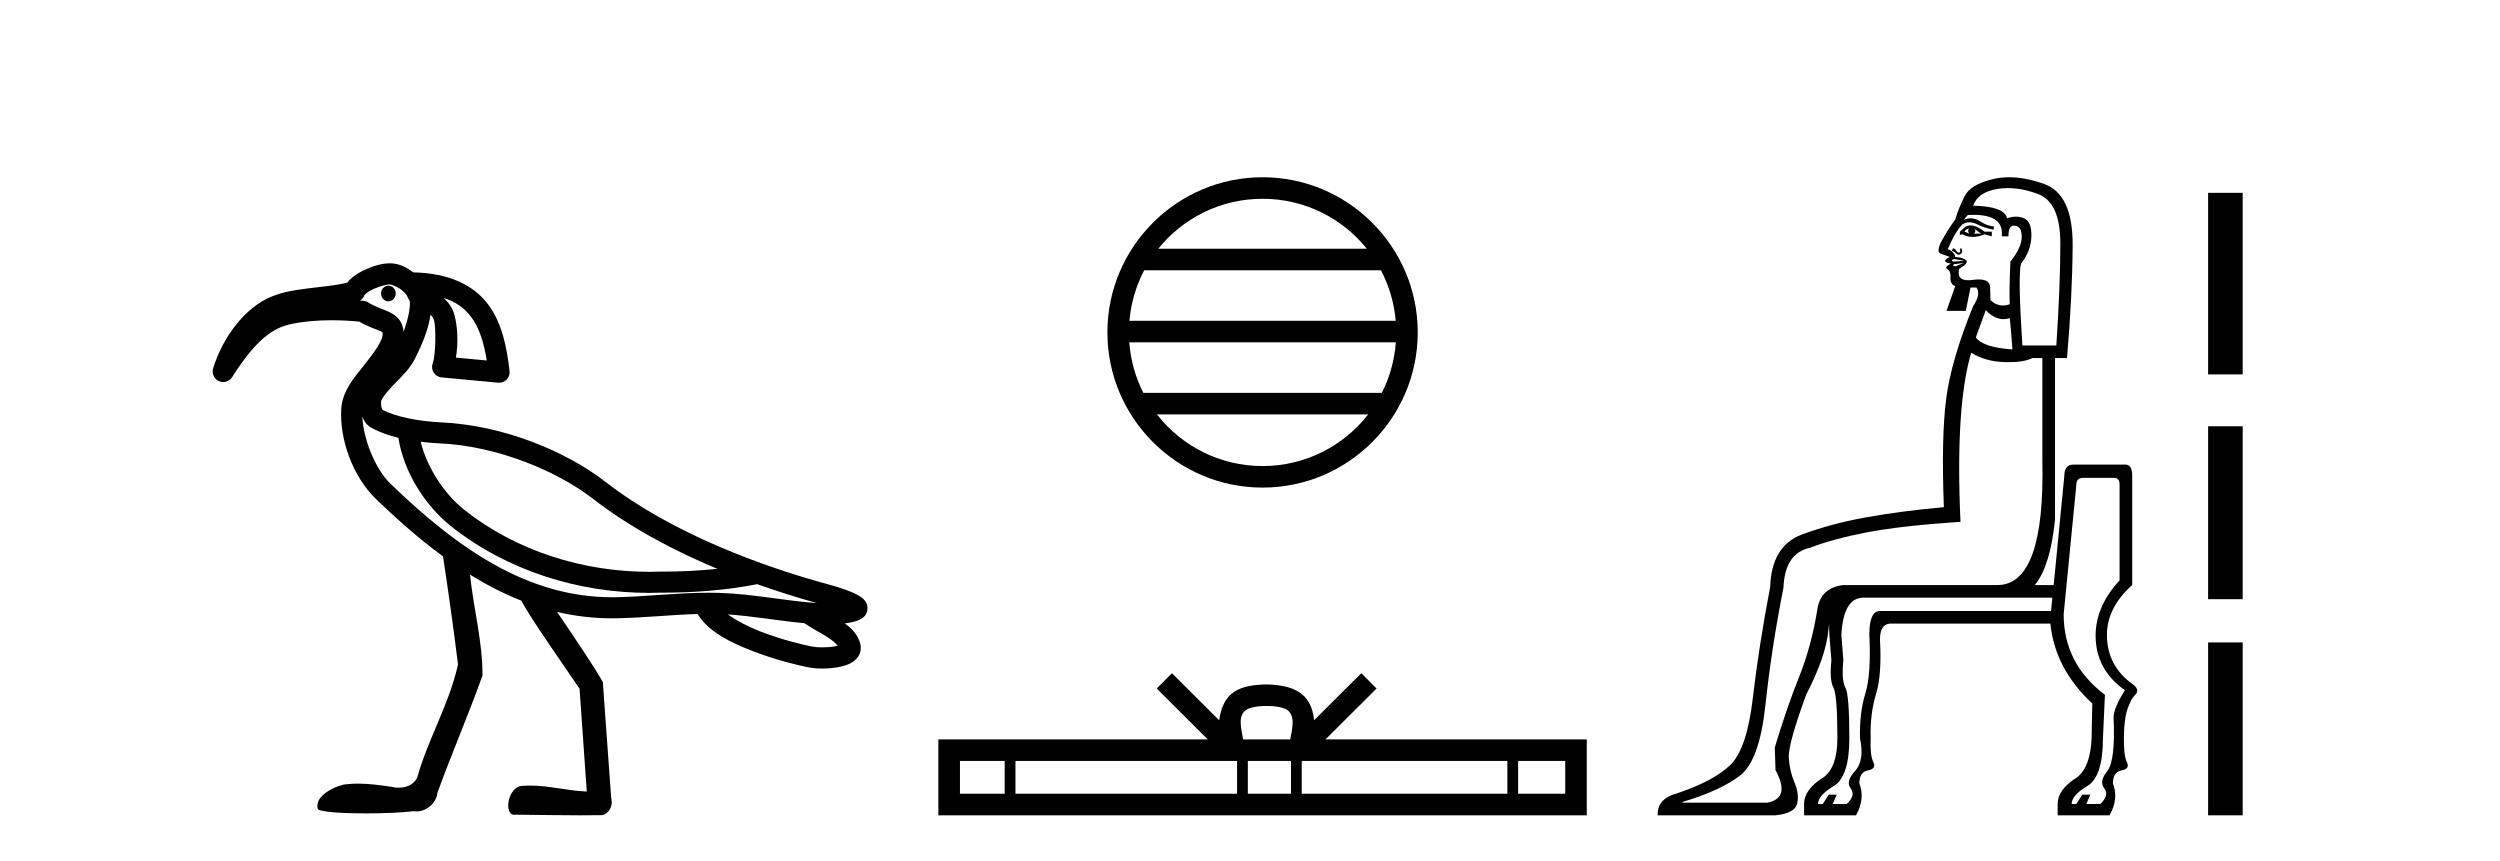
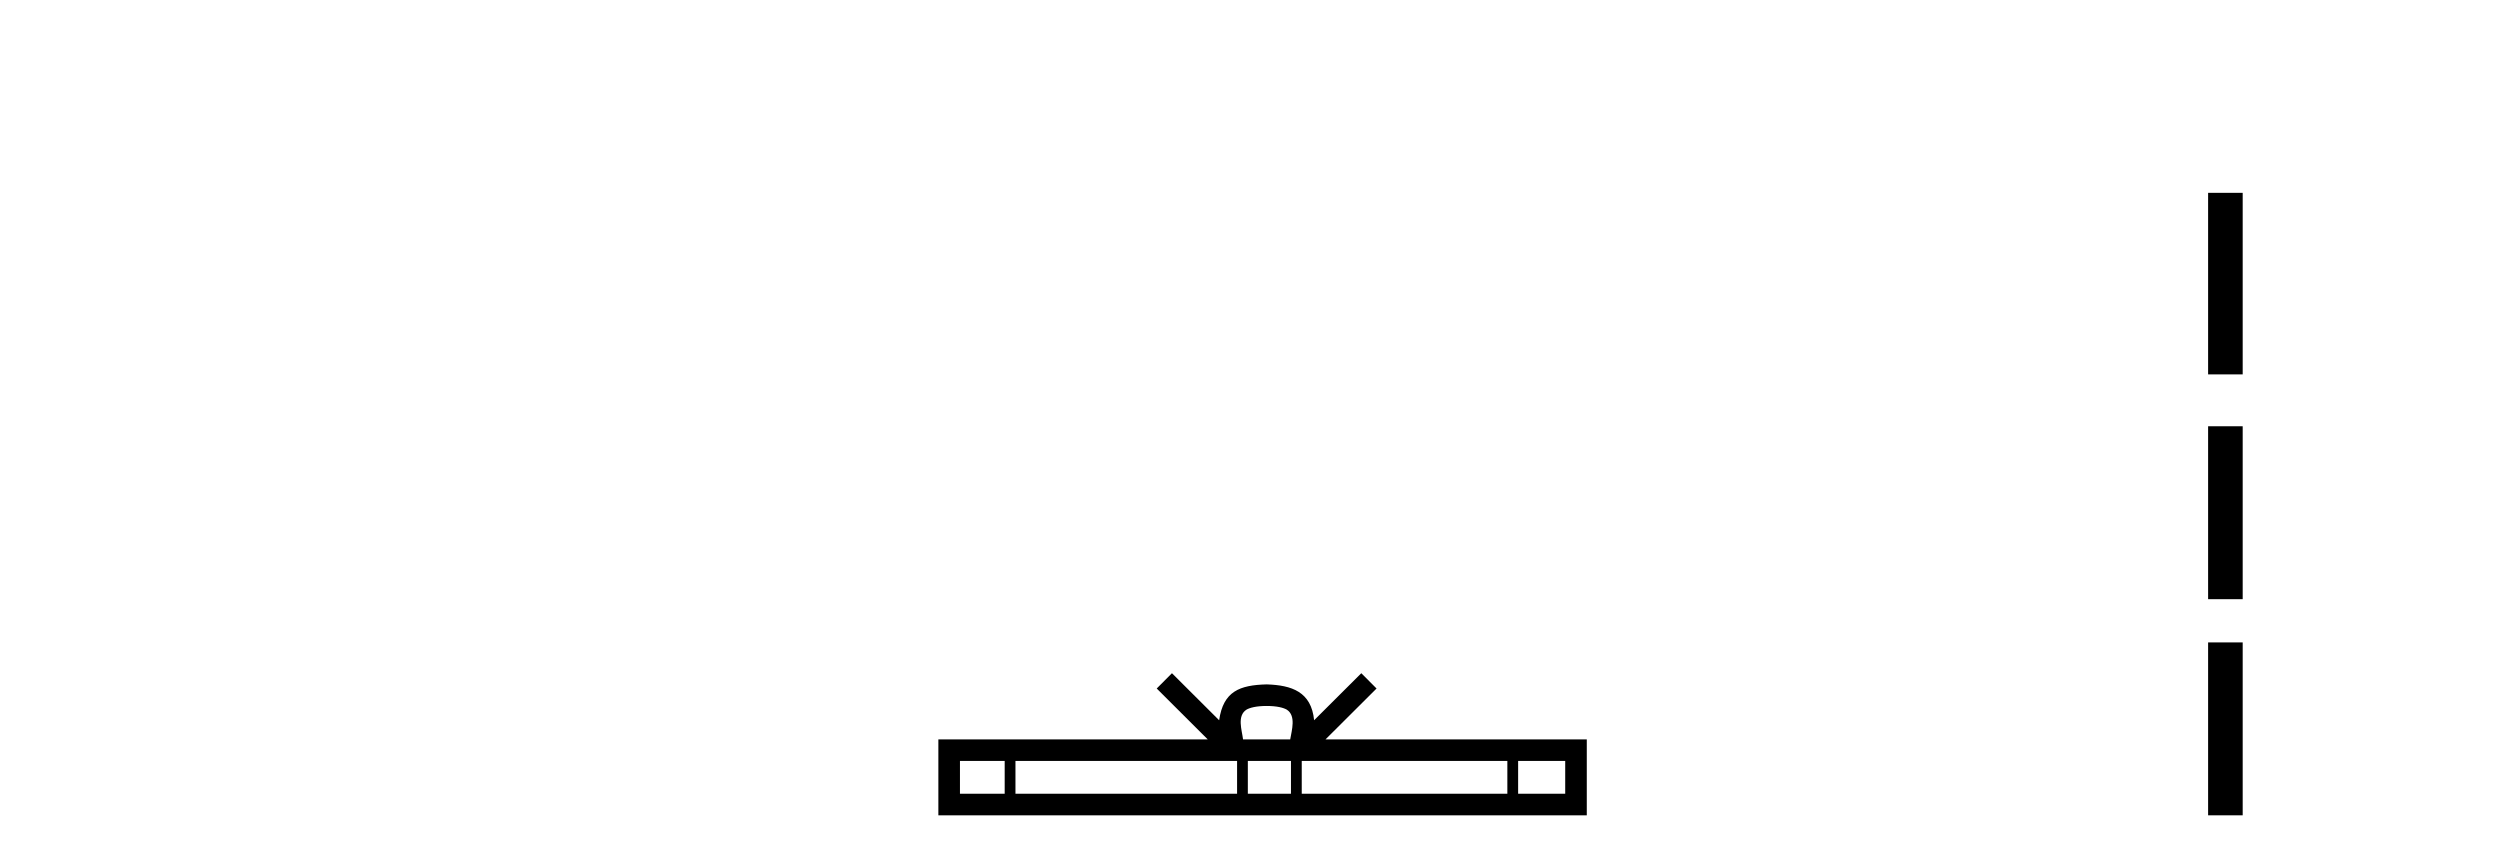
<svg xmlns="http://www.w3.org/2000/svg" width="119.0" height="41.0">
-   <path d="M 18.487 13.597 C 18.485 13.597 18.483 13.597 18.481 13.597 C 18.288 13.6 18.134 13.77 18.138 13.976 C 18.141 14.18 18.297 14.343 18.488 14.343 C 18.49 14.343 18.492 14.342 18.494 14.342 C 18.687 14.339 18.84 14.169 18.837 13.963 L 18.837 13.963 L 18.487 13.97 L 18.487 13.97 L 18.837 13.961 C 18.832 13.758 18.676 13.597 18.487 13.597 ZM 18.55 13.536 C 18.615 13.536 18.904 13.634 19.126 13.807 C 19.216 13.878 19.289 13.96 19.35 14.036 L 19.507 14.346 C 19.507 14.346 19.508 14.347 19.508 14.348 C 19.537 14.706 19.405 15.254 19.209 15.794 C 19.194 15.605 19.143 15.424 19.042 15.27 C 18.901 15.057 18.704 14.936 18.532 14.854 C 18.188 14.691 17.876 14.62 17.53 14.397 C 17.464 14.354 17.388 14.328 17.309 14.32 C 17.25 14.314 17.192 14.31 17.133 14.305 C 17.248 14.239 17.332 14.131 17.367 14.003 L 17.367 14.003 C 17.361 14.027 17.357 14.037 17.358 14.037 C 17.361 14.037 17.381 14.001 17.431 13.961 C 17.508 13.9 17.634 13.824 17.775 13.758 C 18.059 13.626 18.428 13.538 18.549 13.536 C 18.549 13.536 18.55 13.536 18.55 13.536 ZM 21.122 14.182 C 21.718 14.374 22.116 14.68 22.412 15.066 C 22.813 15.588 23.033 16.315 23.172 17.159 L 21.7 17.023 C 21.825 16.316 21.779 15.524 21.627 14.974 C 21.546 14.683 21.373 14.421 21.122 14.182 ZM 20.023 21.029 L 20.023 21.029 C 20.327 21.066 20.63 21.09 20.921 21.103 C 23.731 21.229 26.582 22.468 28.206 23.728 C 29.991 25.113 32.078 26.214 34.146 27.077 C 33.273 27.169 32.392 27.209 31.509 27.209 C 31.485 27.209 31.461 27.209 31.437 27.209 C 31.431 27.209 31.425 27.209 31.418 27.209 C 31.247 27.215 31.076 27.218 30.904 27.218 C 27.739 27.218 24.547 26.219 22.076 24.25 C 21.144 23.504 20.323 22.243 20.023 21.029 ZM 17.246 19.832 L 17.246 19.832 C 17.324 20.043 17.454 20.245 17.712 20.382 C 18.089 20.583 18.516 20.73 18.962 20.84 C 19.22 22.464 20.217 24.045 21.451 25.034 C 21.451 25.034 21.452 25.034 21.452 25.035 C 24.121 27.161 27.525 28.221 30.9 28.221 C 31.085 28.221 31.269 28.217 31.452 28.211 C 31.478 28.211 31.503 28.211 31.528 28.211 C 33.032 28.211 34.53 28.101 36.023 27.811 L 36.02 27.799 L 36.02 27.799 C 37.015 28.153 37.983 28.455 38.883 28.705 C 37.394 28.606 35.846 28.27 34.236 28.221 C 34.069 28.216 33.902 28.214 33.735 28.214 C 32.223 28.214 30.734 28.402 29.321 28.428 C 29.258 28.429 29.195 28.429 29.133 28.429 C 25.127 28.429 21.807 26.134 18.596 23.036 C 17.852 22.318 17.294 20.891 17.246 19.832 ZM 34.644 29.247 C 35.827 29.324 37.044 29.548 38.295 29.665 C 38.651 29.914 39.037 30.11 39.351 30.306 C 39.597 30.46 39.769 30.608 39.874 30.731 C 39.829 30.745 39.779 30.758 39.722 30.769 C 39.552 30.801 39.342 30.814 39.146 30.814 C 38.953 30.814 38.774 30.801 38.661 30.779 C 38.272 30.703 37.22 30.456 36.21 30.065 C 35.623 29.838 35.062 29.544 34.644 29.247 ZM 18.558 12.533 C 18.549 12.533 18.54 12.533 18.531 12.534 C 18.145 12.541 17.742 12.668 17.352 12.85 C 17.157 12.941 16.971 13.046 16.805 13.178 C 16.71 13.255 16.615 13.34 16.538 13.449 C 16.013 13.587 15.361 13.643 14.689 13.724 C 13.934 13.816 13.144 13.937 12.461 14.352 C 11.353 15.027 10.524 16.3 10.145 17.536 C 10.072 17.776 10.186 18.033 10.414 18.139 C 10.482 18.17 10.553 18.185 10.624 18.185 C 10.791 18.185 10.952 18.102 11.047 17.953 C 12.202 16.148 12.978 15.622 13.832 15.431 C 14.391 15.305 15.061 15.244 15.781 15.244 C 16.207 15.244 16.651 15.266 17.1 15.308 C 17.541 15.569 17.929 15.677 18.102 15.759 C 18.188 15.8 18.205 15.821 18.205 15.821 C 18.205 15.821 18.205 15.821 18.204 15.821 C 18.204 15.82 18.204 15.82 18.204 15.82 C 18.205 15.82 18.219 15.84 18.212 15.956 C 18.196 16.216 17.819 16.775 17.342 17.368 C 16.865 17.962 16.298 18.608 16.245 19.453 C 16.154 20.905 16.789 22.685 17.9 23.757 C 18.929 24.75 19.986 25.677 21.088 26.484 C 21.322 28.009 21.62 30.14 21.8 31.631 C 21.391 33.505 20.374 35.169 19.86 37.009 C 19.704 37.352 19.334 37.495 18.972 37.495 C 18.856 37.495 18.741 37.481 18.634 37.453 C 18.112 37.377 17.584 37.3 17.056 37.3 C 16.884 37.3 16.711 37.308 16.538 37.327 C 16.535 37.327 16.531 37.327 16.528 37.327 C 16.164 37.327 14.943 37.813 15.126 38.496 C 15.183 38.649 16.259 38.718 17.407 38.718 C 18.254 38.718 19.14 38.68 19.683 38.613 C 19.729 38.62 19.775 38.624 19.821 38.624 C 20.302 38.624 20.764 38.234 20.817 37.75 C 21.496 35.869 22.297 34.036 22.967 32.152 C 22.973 30.532 22.536 28.958 22.374 27.353 L 22.374 27.353 C 23.163 27.842 23.976 28.261 24.818 28.593 C 25.204 29.364 26.943 31.824 27.587 32.785 C 27.701 34.416 27.816 36.047 27.93 37.677 C 27.025 37.644 26.136 37.393 25.23 37.393 C 25.114 37.393 24.998 37.397 24.882 37.407 C 24.177 37.407 23.953 38.785 24.485 38.785 C 24.506 38.785 24.527 38.783 24.55 38.778 C 25.579 38.788 26.607 38.809 27.636 38.809 C 27.972 38.809 28.308 38.807 28.643 38.801 C 28.994 38.748 29.196 38.333 29.094 38.009 C 28.961 36.163 28.829 34.317 28.695 32.471 C 28.342 31.821 27.301 30.278 26.515 29.127 L 26.515 29.127 C 27.356 29.325 28.227 29.432 29.133 29.432 C 29.201 29.432 29.27 29.431 29.339 29.43 C 30.642 29.407 31.942 29.263 33.204 29.226 C 33.737 30.093 34.81 30.599 35.848 31 C 36.942 31.423 38.017 31.674 38.468 31.762 C 38.672 31.802 38.904 31.823 39.145 31.823 C 39.395 31.823 39.655 31.801 39.906 31.754 C 40.151 31.708 40.384 31.647 40.607 31.495 C 40.718 31.418 40.833 31.311 40.908 31.152 C 40.983 30.993 40.995 30.787 40.946 30.62 C 40.822 30.19 40.531 29.904 40.211 29.674 C 40.231 29.671 40.252 29.669 40.271 29.666 C 40.447 29.641 40.61 29.61 40.764 29.559 C 40.841 29.534 40.916 29.506 41.004 29.45 C 41.093 29.393 41.235 29.296 41.282 29.063 C 41.331 28.823 41.216 28.646 41.141 28.56 C 41.066 28.474 40.999 28.429 40.931 28.385 C 40.795 28.298 40.65 28.232 40.49 28.166 C 40.171 28.035 39.807 27.919 39.537 27.847 C 36.267 26.967 31.972 25.382 28.821 22.937 C 27.006 21.528 24.033 20.24 20.966 20.102 C 19.991 20.058 18.856 19.856 18.183 19.497 L 18.183 19.497 C 18.2 19.507 18.21 19.511 18.214 19.511 C 18.228 19.511 18.171 19.455 18.15 19.356 C 18.123 19.232 18.149 19.072 18.148 19.072 L 18.148 19.072 C 18.148 19.072 18.148 19.072 18.148 19.072 C 18.257 18.825 18.524 18.531 18.844 18.205 C 19.164 17.879 19.535 17.521 19.774 17.032 C 20.065 16.439 20.393 15.712 20.493 14.974 C 20.59 15.087 20.65 15.202 20.661 15.241 C 20.755 15.582 20.745 16.901 20.598 17.289 C 20.543 17.435 20.559 17.599 20.642 17.731 C 20.725 17.864 20.865 17.951 21.02 17.965 L 23.711 18.216 C 23.726 18.217 23.742 18.218 23.758 18.218 C 23.892 18.218 24.022 18.164 24.116 18.067 C 24.222 17.959 24.273 17.808 24.255 17.658 C 24.117 16.494 23.897 15.353 23.206 14.455 C 22.522 13.564 21.375 13.004 19.672 12.964 C 19.35 12.723 18.988 12.533 18.558 12.533 Z" style="fill:#000000;stroke:none" />
-   <path d="M 60.098 9.462 C 62.107 9.462 63.896 10.389 65.061 11.84 L 55.135 11.84 C 56.301 10.389 58.09 9.462 60.098 9.462 ZM 65.733 12.865 C 66.116 13.594 66.362 14.407 66.436 15.27 L 53.761 15.27 C 53.835 14.407 54.081 13.594 54.464 12.865 ZM 66.442 16.295 C 66.379 17.155 66.146 17.968 65.776 18.699 L 54.421 18.699 C 54.051 17.968 53.817 17.155 53.754 16.295 ZM 65.125 19.724 C 63.962 21.221 62.144 22.184 60.098 22.184 C 58.052 22.184 56.234 21.221 55.071 19.724 ZM 60.098 8.437 C 56.027 8.437 52.712 11.752 52.712 15.823 C 52.712 19.895 56.027 23.209 60.098 23.209 C 64.17 23.209 67.484 19.895 67.484 15.823 C 67.484 11.752 64.17 8.437 60.098 8.437 Z" style="fill:#000000;stroke:none" />
  <path d="M 60.292 33.604 C 60.792 33.604 61.093 33.689 61.249 33.778 C 61.703 34.068 61.487 34.761 61.414 35.195 L 59.169 35.195 C 59.116 34.752 58.871 34.076 59.334 33.778 C 59.49 33.689 59.791 33.604 60.292 33.604 ZM 47.823 36.222 L 47.823 37.782 L 45.694 37.782 L 45.694 36.222 ZM 58.885 36.222 L 58.885 37.782 L 48.336 37.782 L 48.336 36.222 ZM 61.45 36.222 L 61.45 37.782 L 59.397 37.782 L 59.397 36.222 ZM 71.75 36.222 L 71.75 37.782 L 61.963 37.782 L 61.963 36.222 ZM 74.504 36.222 L 74.504 37.782 L 72.263 37.782 L 72.263 36.222 ZM 55.785 32.045 L 55.06 32.773 L 57.488 35.195 L 44.666 35.195 L 44.666 38.809 L 75.531 38.809 L 75.531 35.195 L 63.095 35.195 L 65.524 32.773 L 64.798 32.045 L 62.552 34.284 C 62.418 32.927 61.488 32.615 60.292 32.577 C 59.014 32.611 58.229 32.9 58.031 34.284 L 55.785 32.045 Z" style="fill:#000000;stroke:none" />
-   <path d="M 93.732 10.867 Q 93.637 10.994 93.732 11.121 Q 93.605 11.058 93.51 11.026 Q 93.542 10.931 93.732 10.867 ZM 93.985 10.899 L 94.302 11.121 L 93.954 11.121 Q 94.08 11.026 93.985 10.899 ZM 93.799 10.73 Q 93.658 10.73 93.542 10.804 L 93.288 11.026 L 93.288 11.184 L 93.415 11.153 Q 93.637 11.279 93.898 11.279 Q 94.16 11.279 94.461 11.153 L 94.809 11.248 L 94.809 11.026 L 94.461 11.026 Q 94.08 10.73 93.799 10.73 ZM 92.908 11.973 L 92.908 11.973 Q 92.908 11.973 92.908 11.973 L 92.908 11.973 Q 92.908 11.973 92.908 11.973 ZM 93.031 12.337 Q 93.055 12.337 93.082 12.341 Q 93.193 12.356 93.352 12.388 Q 93.51 12.42 93.478 12.42 L 92.972 12.451 Q 92.876 12.42 92.924 12.372 Q 92.96 12.337 93.031 12.337 ZM 93.478 12.515 Q 93.415 12.546 93.288 12.594 Q 93.162 12.642 93.098 12.673 Q 92.972 12.673 92.972 12.642 Q 92.972 12.61 93.003 12.578 L 93.478 12.515 ZM 93.932 10.226 Q 95.401 10.226 95.284 11.248 L 95.601 11.248 Q 95.601 10.741 95.854 10.741 Q 96.235 10.741 96.235 11.263 Q 96.235 11.786 95.696 12.451 Q 95.633 13.782 95.664 14.479 Q 95.495 14.542 95.337 14.542 Q 95.02 14.542 94.746 14.289 Q 94.746 14.13 94.73 13.671 Q 94.717 13.301 94.19 13.301 Q 94.063 13.301 93.906 13.323 Q 93.786 13.339 93.687 13.339 Q 93.122 13.339 93.257 12.8 Q 93.732 12.515 93.589 12.388 Q 93.447 12.261 93.067 12.23 Q 93.067 12.102 92.91 11.975 L 92.91 11.975 Q 92.93 11.955 92.956 11.955 Q 93.008 11.955 93.082 12.04 Q 93.156 12.124 93.23 12.124 Q 93.267 12.124 93.304 12.103 Q 93.415 12.04 93.399 11.929 Q 93.383 11.818 93.336 11.818 Q 93.288 11.818 93.304 11.913 Q 93.32 12.008 93.257 12.024 Q 93.249 12.026 93.241 12.026 Q 93.183 12.026 93.114 11.929 Q 93.035 11.818 92.972 11.818 Q 92.972 11.818 92.94 11.865 Q 92.909 11.912 92.908 11.973 L 92.908 11.973 Q 92.832 11.911 92.718 11.85 Q 93.067 11.026 93.415 10.677 Q 93.573 10.582 93.748 10.582 Q 93.922 10.582 94.112 10.677 Q 94.492 10.867 94.904 10.931 L 94.904 10.772 Q 94.619 10.772 94.255 10.535 Q 94.036 10.392 93.8 10.392 Q 93.643 10.392 93.478 10.456 L 93.668 10.234 Q 93.806 10.226 93.932 10.226 ZM 95.575 8.953 Q 96.253 8.953 97.011 9.236 Q 98.072 9.632 98.072 11.596 Q 98.072 13.56 97.882 16.443 L 96.266 16.443 Q 96.045 13.085 96.203 12.546 Q 96.678 11.945 96.694 11.248 Q 96.71 10.551 96.345 10.392 Q 96.163 10.313 95.961 10.313 Q 95.759 10.313 95.538 10.392 Q 95.411 9.822 93.922 9.79 Q 94.144 9.157 95.047 8.998 Q 95.305 8.953 95.575 8.953 ZM 94.524 14.764 Q 94.928 15.192 95.367 15.192 Q 95.514 15.192 95.664 15.144 Q 95.696 15.334 95.791 16.633 Q 94.397 16.538 94.049 16.063 L 94.524 14.764 ZM 93.827 16.792 Q 94.492 17.203 95.395 17.235 Q 95.508 17.239 95.614 17.239 Q 96.353 17.239 96.741 17.045 L 97.217 17.045 L 97.217 21.924 Q 97.343 27.785 95.126 27.848 L 87.744 27.848 Q 86.667 27.975 86.509 28.988 Q 86.224 30.763 85.638 32.22 Q 85.051 33.677 84.481 35.578 L 84.513 36.655 Q 85.242 37.986 84.133 38.207 L 80.109 38.207 L 80.078 38.176 Q 81.883 37.637 82.818 36.924 Q 83.753 36.212 84.038 33.535 Q 84.323 30.858 84.893 27.975 Q 84.956 26.327 86.16 26.074 Q 87.206 25.662 88.837 25.345 Q 90.469 25.028 93.32 24.838 Q 93.067 19.389 93.827 16.792 ZM 97.692 28.45 L 97.629 29.084 L 89.487 29.084 Q 88.98 29.084 88.98 30.192 Q 89.075 32.093 88.79 33.012 Q 88.505 33.931 88.536 35.134 Q 88.758 36.212 88.299 36.703 Q 87.839 37.194 88.093 37.526 Q 88.346 37.859 87.903 38.271 L 87.237 38.271 L 87.428 37.827 L 87.047 37.827 L 86.762 38.271 L 86.54 38.271 Q 86.54 37.859 87.285 37.415 Q 88.029 36.972 88.029 35.134 Q 88.029 33.075 87.839 32.727 Q 87.649 32.378 87.744 31.428 L 87.649 30.224 Q 87.744 28.45 88.695 28.45 ZM 100.638 22.747 Q 100.892 22.747 100.892 23.064 L 100.892 27.626 Q 99.751 28.862 99.751 30.256 Q 99.751 31.871 101.145 32.853 Q 100.606 33.709 100.606 34.152 Q 100.701 36.212 100.305 36.703 Q 99.909 37.194 100.163 37.526 Q 100.416 37.859 99.973 38.271 L 99.308 38.271 L 99.498 37.827 L 99.117 37.827 L 98.832 38.271 L 98.611 38.271 Q 98.611 37.859 99.355 37.415 Q 100.1 36.972 100.1 35.134 L 100.195 33.075 Q 98.23 31.586 98.23 29.242 L 98.832 23.096 Q 98.832 22.747 99.149 22.747 ZM 95.639 8.437 Q 95.239 8.437 94.872 8.523 Q 93.795 8.777 93.51 9.347 Q 93.225 9.917 93.067 10.456 Q 92.75 10.867 92.37 11.564 Q 92.18 12.008 92.37 12.071 Q 92.56 12.135 92.813 12.23 Q 92.56 12.356 92.591 12.436 Q 92.622 12.513 92.866 12.545 L 92.866 12.545 Q 92.834 12.562 92.734 12.626 Q 92.56 12.737 92.702 12.816 Q 92.845 12.895 92.845 13.148 Q 92.813 13.529 93.067 13.624 L 92.655 14.796 L 93.573 14.796 L 93.795 13.687 L 94.08 13.687 Q 94.302 14.004 93.922 14.574 Q 92.876 17.14 92.639 18.978 Q 92.401 20.815 92.528 24.141 Q 90.437 24.331 88.79 24.632 Q 87.142 24.933 85.78 25.44 Q 84.323 25.979 84.259 27.943 Q 83.721 30.763 83.436 33.218 Q 83.151 35.673 82.343 36.433 Q 81.535 37.194 79.824 37.764 Q 78.874 38.017 78.906 38.809 L 84.513 38.809 Q 85.432 38.714 85.543 38.255 Q 85.653 37.796 85.416 37.241 Q 85.178 36.687 85.147 36.053 Q 85.115 35.42 85.97 33.075 Q 86.921 31.238 87.032 29.986 Q 87.046 29.824 87.067 29.678 L 87.067 29.678 Q 87.064 29.933 87.079 30.224 L 87.174 31.428 Q 87.079 32.378 87.269 32.727 Q 87.459 33.075 87.459 35.134 Q 87.459 36.528 86.794 37.004 Q 85.875 37.574 85.875 38.271 L 85.875 38.809 L 88.346 38.809 Q 88.79 38.017 88.505 37.289 Q 88.505 36.75 88.916 36.671 Q 89.328 36.592 89.17 36.275 Q 89.012 35.958 89.043 35.166 Q 89.012 33.962 89.297 33.044 Q 89.582 32.125 89.487 30.446 Q 89.487 29.717 89.962 29.685 L 97.597 29.685 Q 97.819 31.84 99.593 33.487 L 99.561 35.134 Q 99.498 36.528 98.864 37.004 Q 97.945 37.574 97.945 38.271 L 97.945 38.809 L 100.416 38.809 Q 100.86 38.017 100.575 37.289 Q 100.575 36.75 100.987 36.671 Q 101.398 36.592 101.24 36.275 Q 101.082 35.958 101.097 35.055 Q 101.113 34.152 101.288 33.693 Q 101.462 33.234 101.604 33.107 Q 101.747 32.98 101.731 32.853 Q 101.715 32.727 101.557 32.6 Q 100.29 31.713 100.29 30.224 Q 100.29 28.925 101.493 27.848 L 101.493 22.621 Q 101.493 22.112 101.154 22.112 Q 101.134 22.112 101.113 22.114 L 98.706 22.114 Q 98.262 22.114 98.262 22.652 L 97.755 27.848 L 96.857 27.848 Q 97.592 26.956 97.819 24.743 L 97.819 17.045 L 98.389 17.045 Q 98.642 14.13 98.658 11.691 Q 98.674 9.252 97.312 8.761 Q 96.413 8.437 95.639 8.437 Z" style="fill:#000000;stroke:none" />
  <path d="M 105.106 9.179 L 105.106 17.821 L 106.752 17.821 L 106.752 9.179 L 105.106 9.179 M 105.106 20.29 L 105.106 28.521 L 106.752 28.521 L 106.752 20.29 L 105.106 20.29 M 105.106 30.579 L 105.106 38.809 L 106.752 38.809 L 106.752 30.579 L 105.106 30.579 Z" style="fill:#000000;stroke:none" />
</svg>